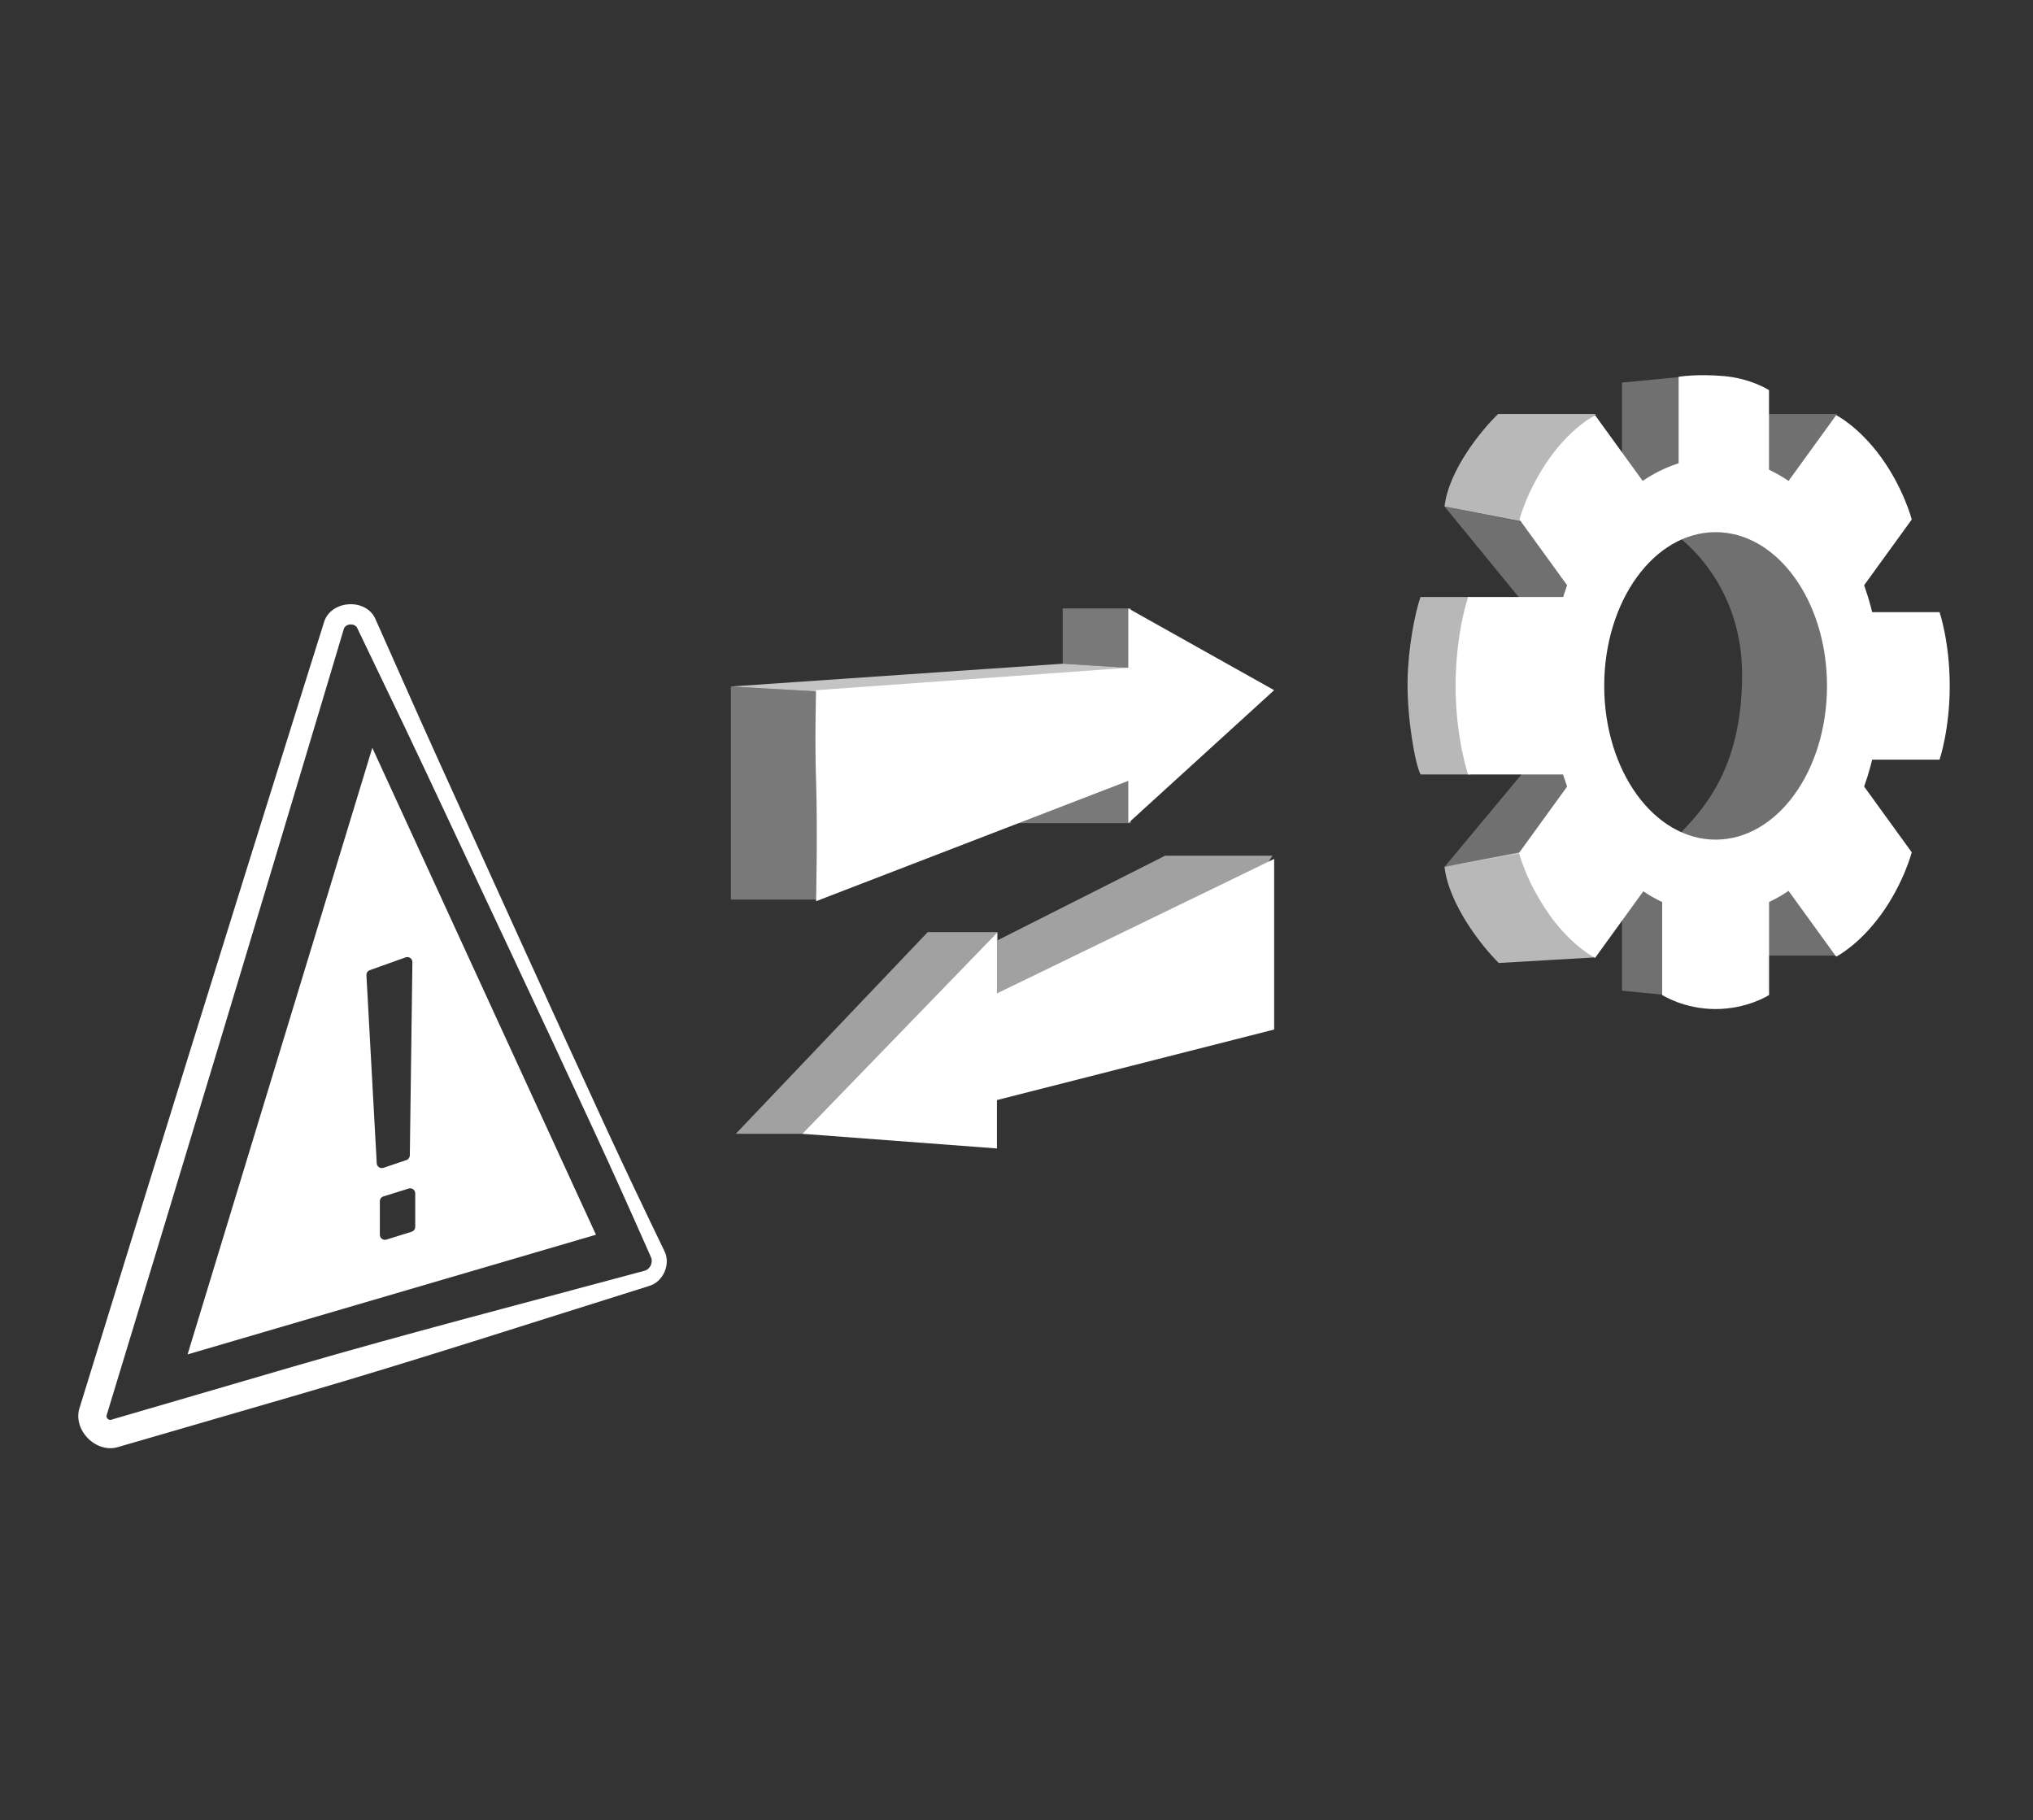
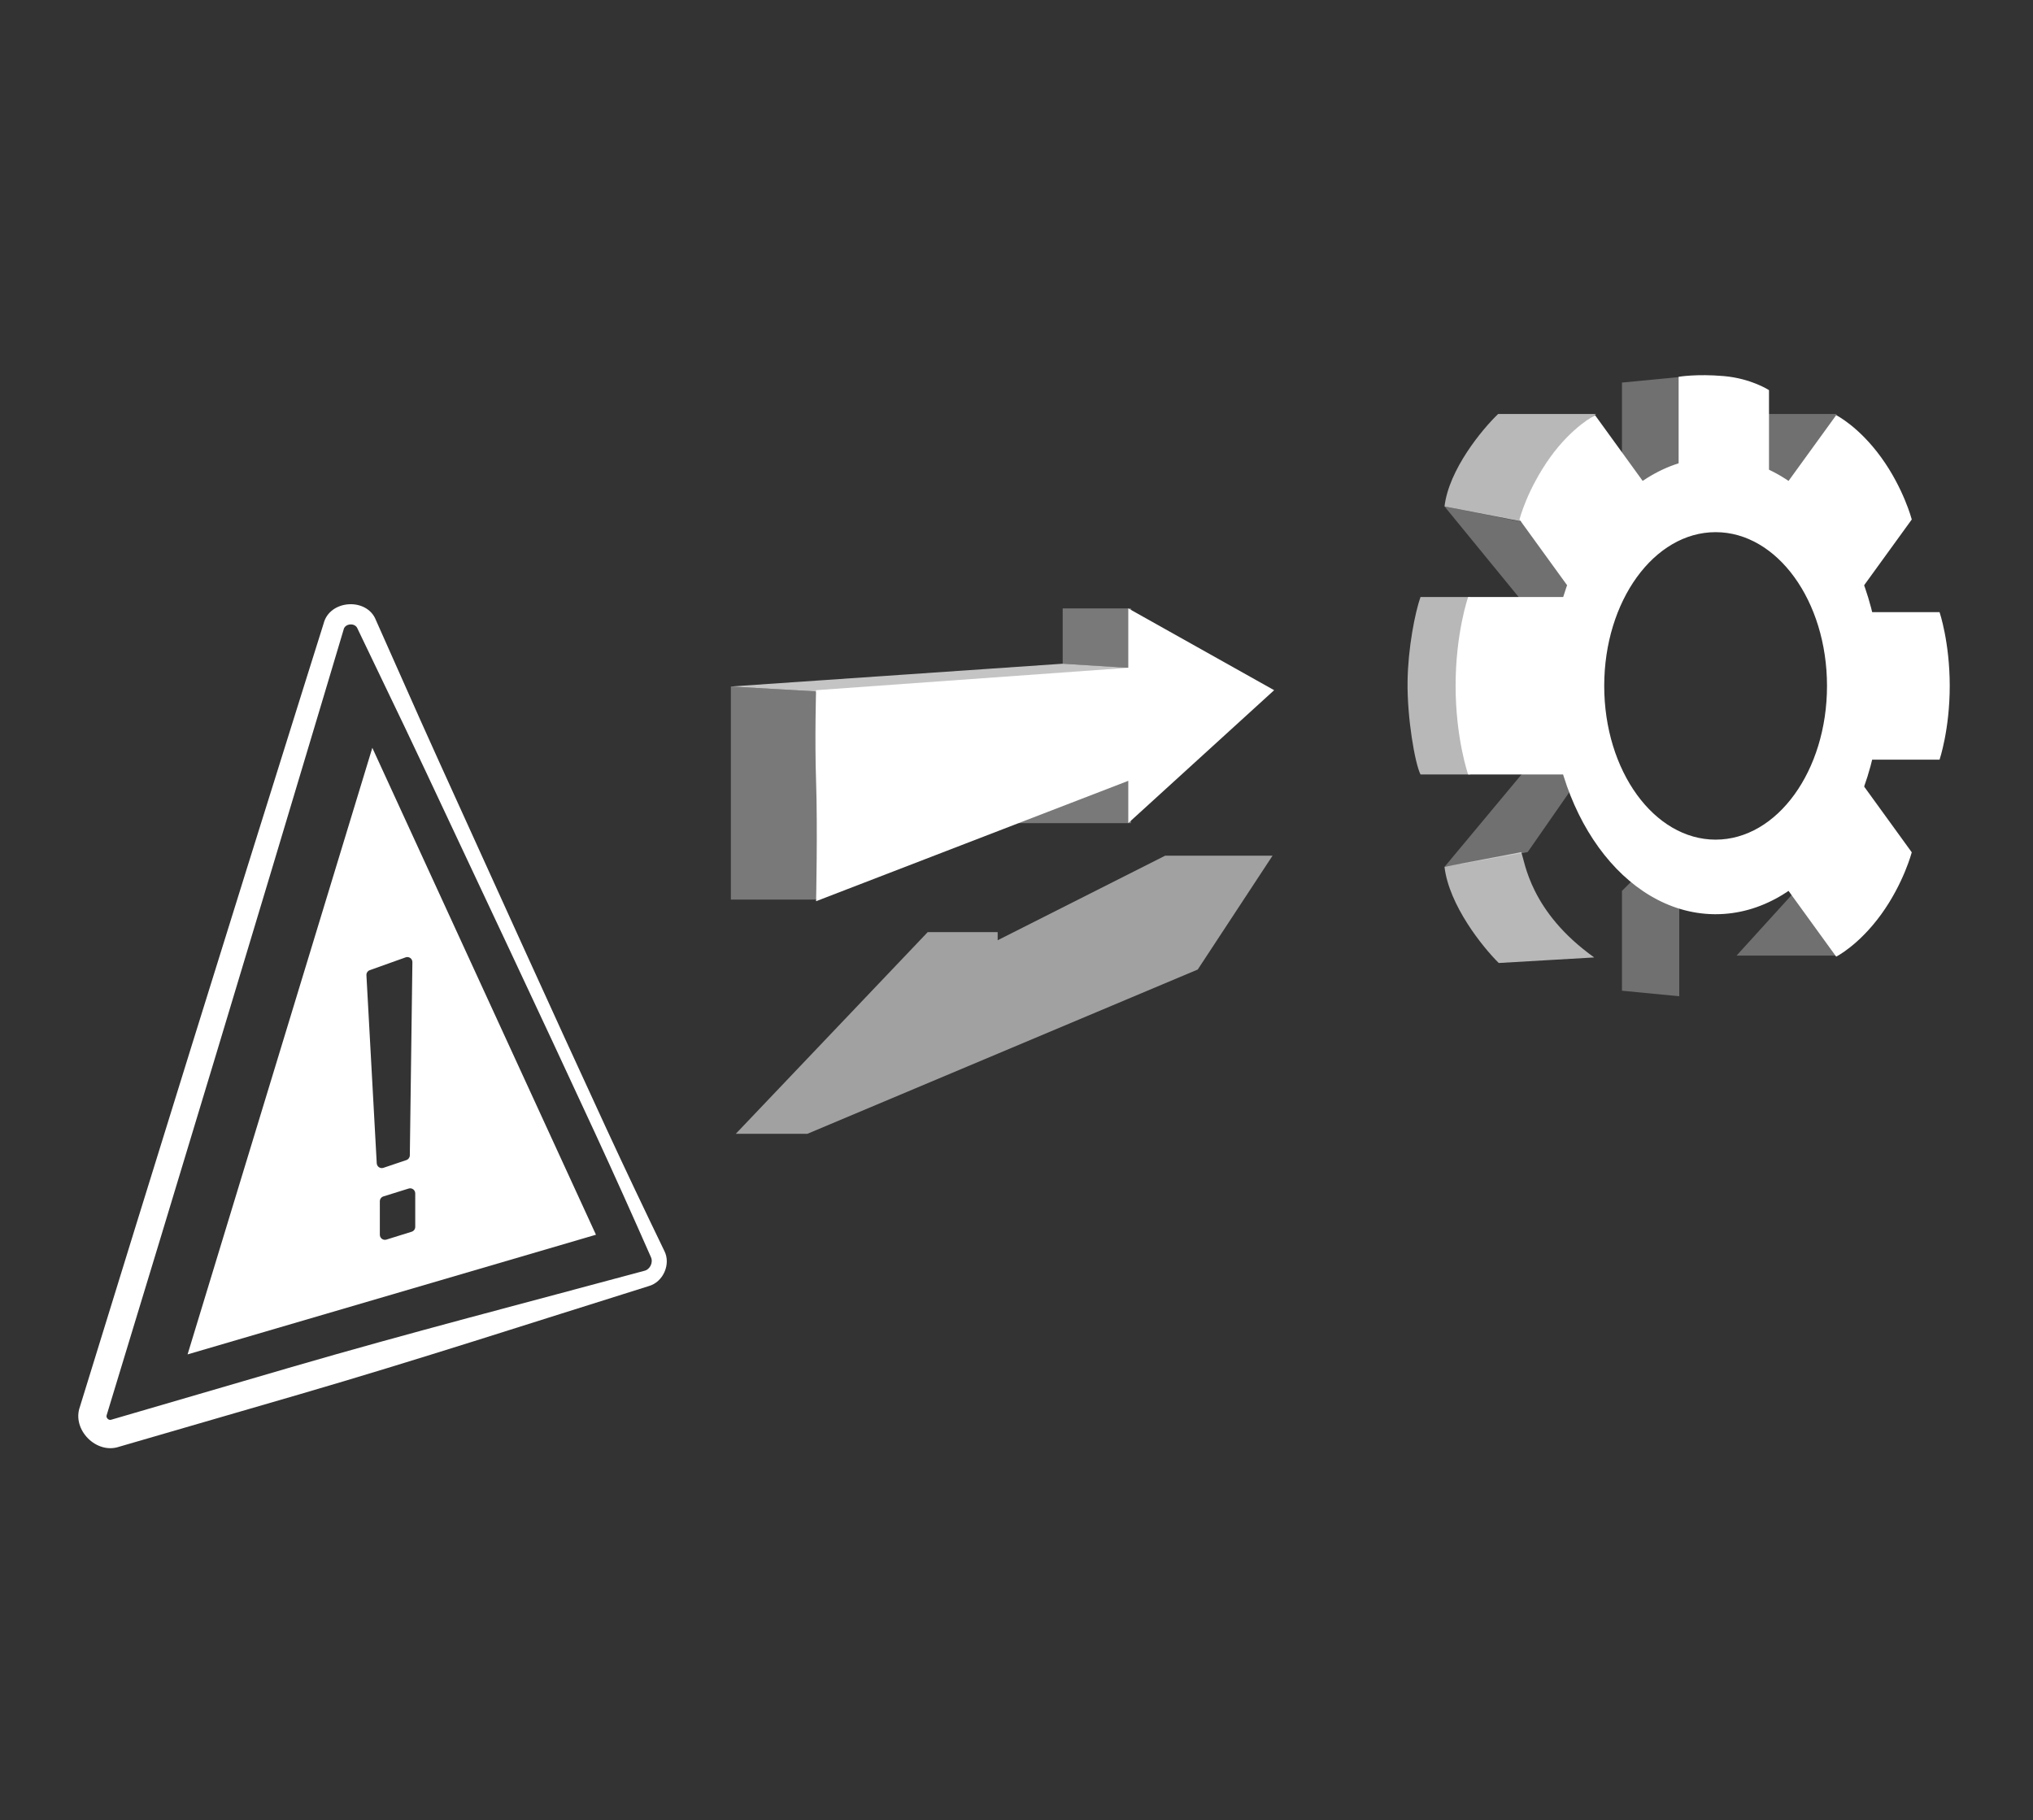
<svg xmlns="http://www.w3.org/2000/svg" width="802" height="718" viewBox="0 0 802 718" fill="none">
  <rect x="0" y="0" width="802" height="718" fill="#333333" stroke="none" />
  <path d="M148.287 244.605C145.867 245.724 143.446 246.842 141.025 247.961C147.204 260.887 153.447 273.784 159.619 286.714C162.249 292.223 164.866 297.738 167.459 303.263C189.994 351.267 212.671 399.204 234.914 447.343C242.359 463.455 249.616 479.654 256.78 495.895C257.79 498.076 256.364 500.842 254.152 501.315C207.765 513.842 161.218 525.821 115.095 539.256C91.358 546.17 67.625 553.099 43.896 560.044C42.891 560.449 41.678 559.245 42.087 558.223C70.998 463.342 99.664 368.387 128.087 273.356C130.577 265.03 133.065 256.703 135.552 248.376C136.015 245.915 140.086 245.521 141.025 247.961C143.446 246.842 145.867 245.724 148.287 244.605C144.804 235.631 130.043 236.515 127.667 245.96C125.061 254.251 122.458 262.542 119.856 270.834C90.163 365.476 60.715 460.192 31.51 554.983C28.298 563.944 37.974 573.781 47.002 570.705C70.748 563.822 94.49 556.923 118.227 550.009C164.35 536.575 210.049 521.685 255.908 507.343C261.661 505.757 264.741 498.629 262.074 493.45C254.349 477.467 246.716 461.442 239.271 445.33C217.029 397.191 195.22 348.852 173.269 300.578C170.743 295.022 168.239 289.455 165.748 283.882C159.902 270.801 154.127 257.688 148.287 244.605ZM141.025 247.961L148.287 244.605L141.025 247.961Z" fill="white" />
  <path fill-rule="evenodd" clip-rule="evenodd" d="M235.101 487.075L146.879 295L74 534.28L235.101 487.075ZM145.874 382.71L160.016 377.656C161.329 377.186 162.707 378.171 162.688 379.566L161.672 455.756C161.66 456.604 161.115 457.353 160.312 457.625L151.257 460.681C150.004 461.104 148.693 460.216 148.621 458.896L144.551 384.703C144.502 383.819 145.041 383.008 145.874 382.71ZM151.249 471.962L161.211 468.857C162.498 468.456 163.806 469.418 163.806 470.767V483.979C163.806 484.855 163.237 485.628 162.401 485.889L152.439 488.993C151.151 489.394 149.844 488.432 149.844 487.084V473.871C149.844 472.996 150.413 472.222 151.249 471.962Z" fill="white" />
-   <path d="M687.246 266.126C687.246 229.376 662.211 209.98 654.434 207.064C669.989 203.661 704.309 200.939 717.143 217.272C733.185 237.689 731.726 268.314 726.622 298.94C721.518 329.565 677.767 343.42 654.434 337.586C663.913 325.919 687.246 312.064 687.246 266.126Z" fill="white" fill-opacity="0.3" />
  <path d="M590.99 163.312H629.636C604.553 180.813 601.198 201.959 599.74 205.605C592.448 204.146 578.594 201.521 569.844 199.771C571.594 185.188 584.67 169.389 590.99 163.312Z" fill="white" fill-opacity="0.65" />
  <path d="M591.251 379.879L628.907 377.691C603.514 359.588 601.585 339.9 600.109 336.128C592.727 337.637 578.702 340.151 569.844 341.962C571.615 357.048 584.853 373.593 591.251 379.879Z" fill="white" fill-opacity="0.65" />
  <path d="M639.848 150.917V190.293L646.41 196.855C651.758 193.938 662.452 188.251 662.452 188.834V148.729L639.848 150.917Z" fill="white" fill-opacity="0.3" />
  <path d="M639.848 390.817V351.442L646.41 344.879C651.758 347.796 662.452 353.484 662.452 352.9V393.005L639.848 390.817Z" fill="white" fill-opacity="0.3" />
  <path d="M720.737 270.573C720.737 237.079 701.064 209.926 676.794 209.925C652.525 209.925 632.851 237.079 632.851 270.573C632.851 304.068 652.525 331.22 676.794 331.22V360.637L675.95 360.63C640.578 360.011 611.988 320.554 611.54 271.737L611.535 270.573C611.535 220.832 640.753 180.508 676.794 180.508L677.637 180.515C713.29 181.138 742.053 221.22 742.053 270.573L742.047 271.737C741.596 320.942 712.554 360.637 676.794 360.637V331.22C701.064 331.219 720.737 304.067 720.737 270.573Z" fill="white" />
  <path d="M662.203 148.637C662.203 148.637 669.225 147.415 680.028 148.356C690.831 149.296 697.853 153.898 697.853 153.898V206.833H662.203V148.637Z" fill="white" />
-   <path d="M697.883 392.506C697.883 392.506 689.349 398.049 676.799 398.049C664.249 398.049 655.716 392.506 655.716 392.506L655.716 334.311L697.883 334.311L697.883 392.506Z" fill="white" />
  <path d="M765.136 241.475C765.136 241.475 769.152 253.252 769.152 270.573C769.152 287.893 765.136 299.67 765.136 299.67L722.969 299.67L722.969 241.475L765.136 241.475Z" fill="white" />
  <path d="M579.168 305.505C579.168 305.505 574.223 291.338 574.223 270.504C574.223 249.671 579.168 235.504 579.168 235.504L631.098 235.504L631.098 305.505L579.168 305.505Z" fill="white" />
  <path d="M724.36 163.775C724.36 163.775 733.234 168.184 742.108 180.431C750.982 192.678 754.176 204.925 754.176 204.925L724.36 246.076L694.543 204.925L724.36 163.775Z" fill="white" />
-   <path d="M629.232 377.875C629.232 377.875 620.304 373.439 611.375 361.117C602.446 348.794 599.232 336.472 599.232 336.472L629.232 295.068L659.232 336.472L629.232 377.875Z" fill="white" />
  <path d="M754.172 336.218C754.172 336.218 750.977 348.465 742.103 360.712C733.229 372.959 724.355 377.368 724.355 377.368L694.538 336.218L724.355 295.067L754.172 336.218Z" fill="white" />
  <path d="M599.414 204.925C599.414 204.925 602.609 192.678 611.483 180.431C620.357 168.183 629.231 163.774 629.231 163.774L659.047 204.925L629.231 246.076L599.414 204.925Z" fill="white" />
  <path d="M560.374 235.503H580.054C576.41 241.998 576.409 257.153 575.68 271.586C575.097 283.132 577.866 299.249 580.053 305.504H560.374C558.188 301.174 555.058 283.205 555.272 268.699C555.466 255.587 558.188 241.757 560.374 235.503Z" fill="white" fill-opacity="0.65" />
  <path d="M602.657 239.876L569.844 199.771L602.657 206.334L625.99 239.876H602.657Z" fill="white" fill-opacity="0.3" />
  <path d="M602.657 302.587L569.844 341.963L602.657 336.129L625.99 302.587H602.657Z" fill="white" fill-opacity="0.3" />
  <path d="M690.888 163.312H724.43L727.347 193.938L690.888 195.396V163.312Z" fill="white" fill-opacity="0.3" />
-   <path d="M685.055 376.961H724.43L714.222 344.877L686.513 346.336L685.055 376.961Z" fill="white" fill-opacity="0.3" />
+   <path d="M685.055 376.961H724.43L714.222 344.877L685.055 376.961Z" fill="white" fill-opacity="0.3" />
  <path d="M445.099 263.426L321.935 272.265C321.935 272.265 321.38 291.57 321.933 308.019C322.57 326.99 321.935 355.506 321.935 355.506L445.099 308.019V324.687L502.64 272.265L445.099 240.005V263.426Z" fill="white" />
-   <path d="M393.281 433.951L502.641 406.124V338.823L393.281 391.887V368.029L316.555 447.266L393.281 453.041V433.951Z" fill="white" />
  <path opacity="0.54" d="M459.66 337.54H502.011L472.494 382.457L318.492 447.267H290.258L365.975 367.699H393.568V370.907L459.66 337.54Z" fill="white" />
  <path fill-rule="evenodd" clip-rule="evenodd" d="M356.98 324.706H357.501L321.687 354.865H288.32V270.805L321.687 272.73L356.98 324.706Z" fill="white" fill-opacity="0.34" />
  <path fill-rule="evenodd" clip-rule="evenodd" d="M446.172 297.114V324.706H357.501L357.804 324.451L446.172 297.114Z" fill="white" fill-opacity="0.34" />
  <path fill-rule="evenodd" clip-rule="evenodd" d="M446.172 240.005L450.022 263.747L419.222 261.822V240.005H446.172Z" fill="white" fill-opacity="0.34" />
  <path fill-rule="evenodd" clip-rule="evenodd" d="M321.687 272.73L288.32 270.805L419.222 261.822L450.022 263.747L419.222 272.73L357.804 324.451L356.98 324.706L321.687 272.73Z" fill="white" fill-opacity="0.71" />
</svg>